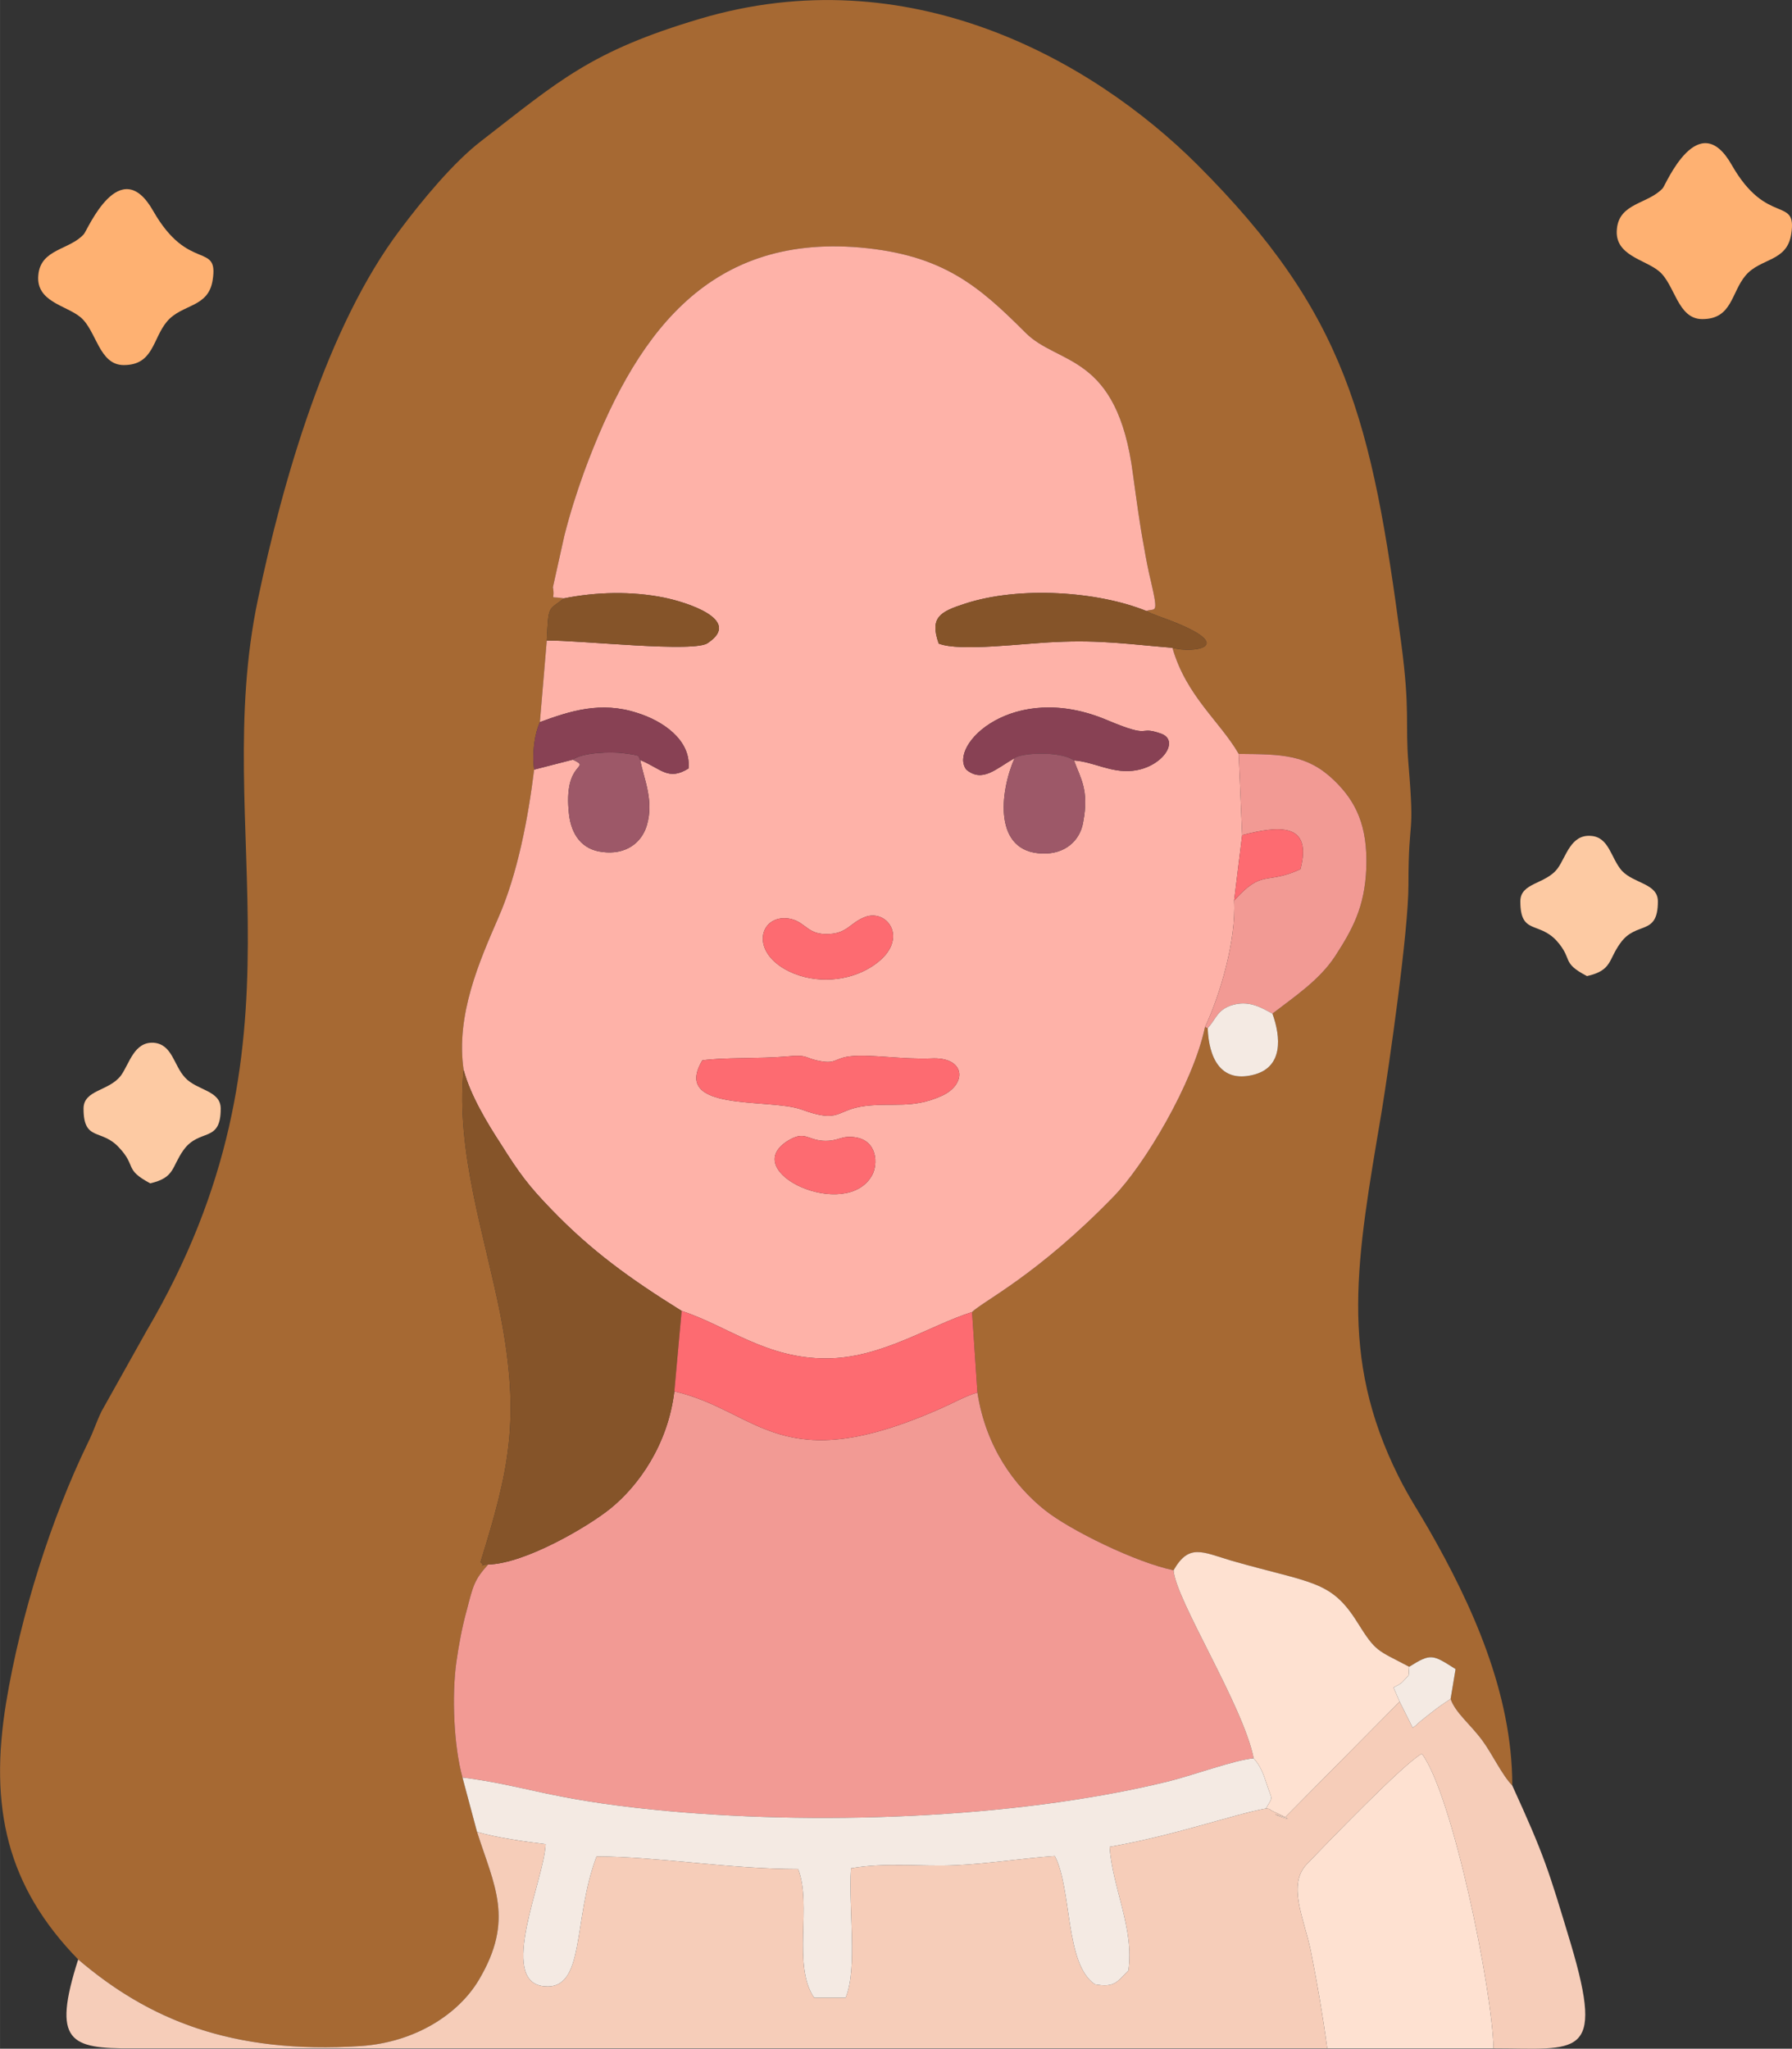
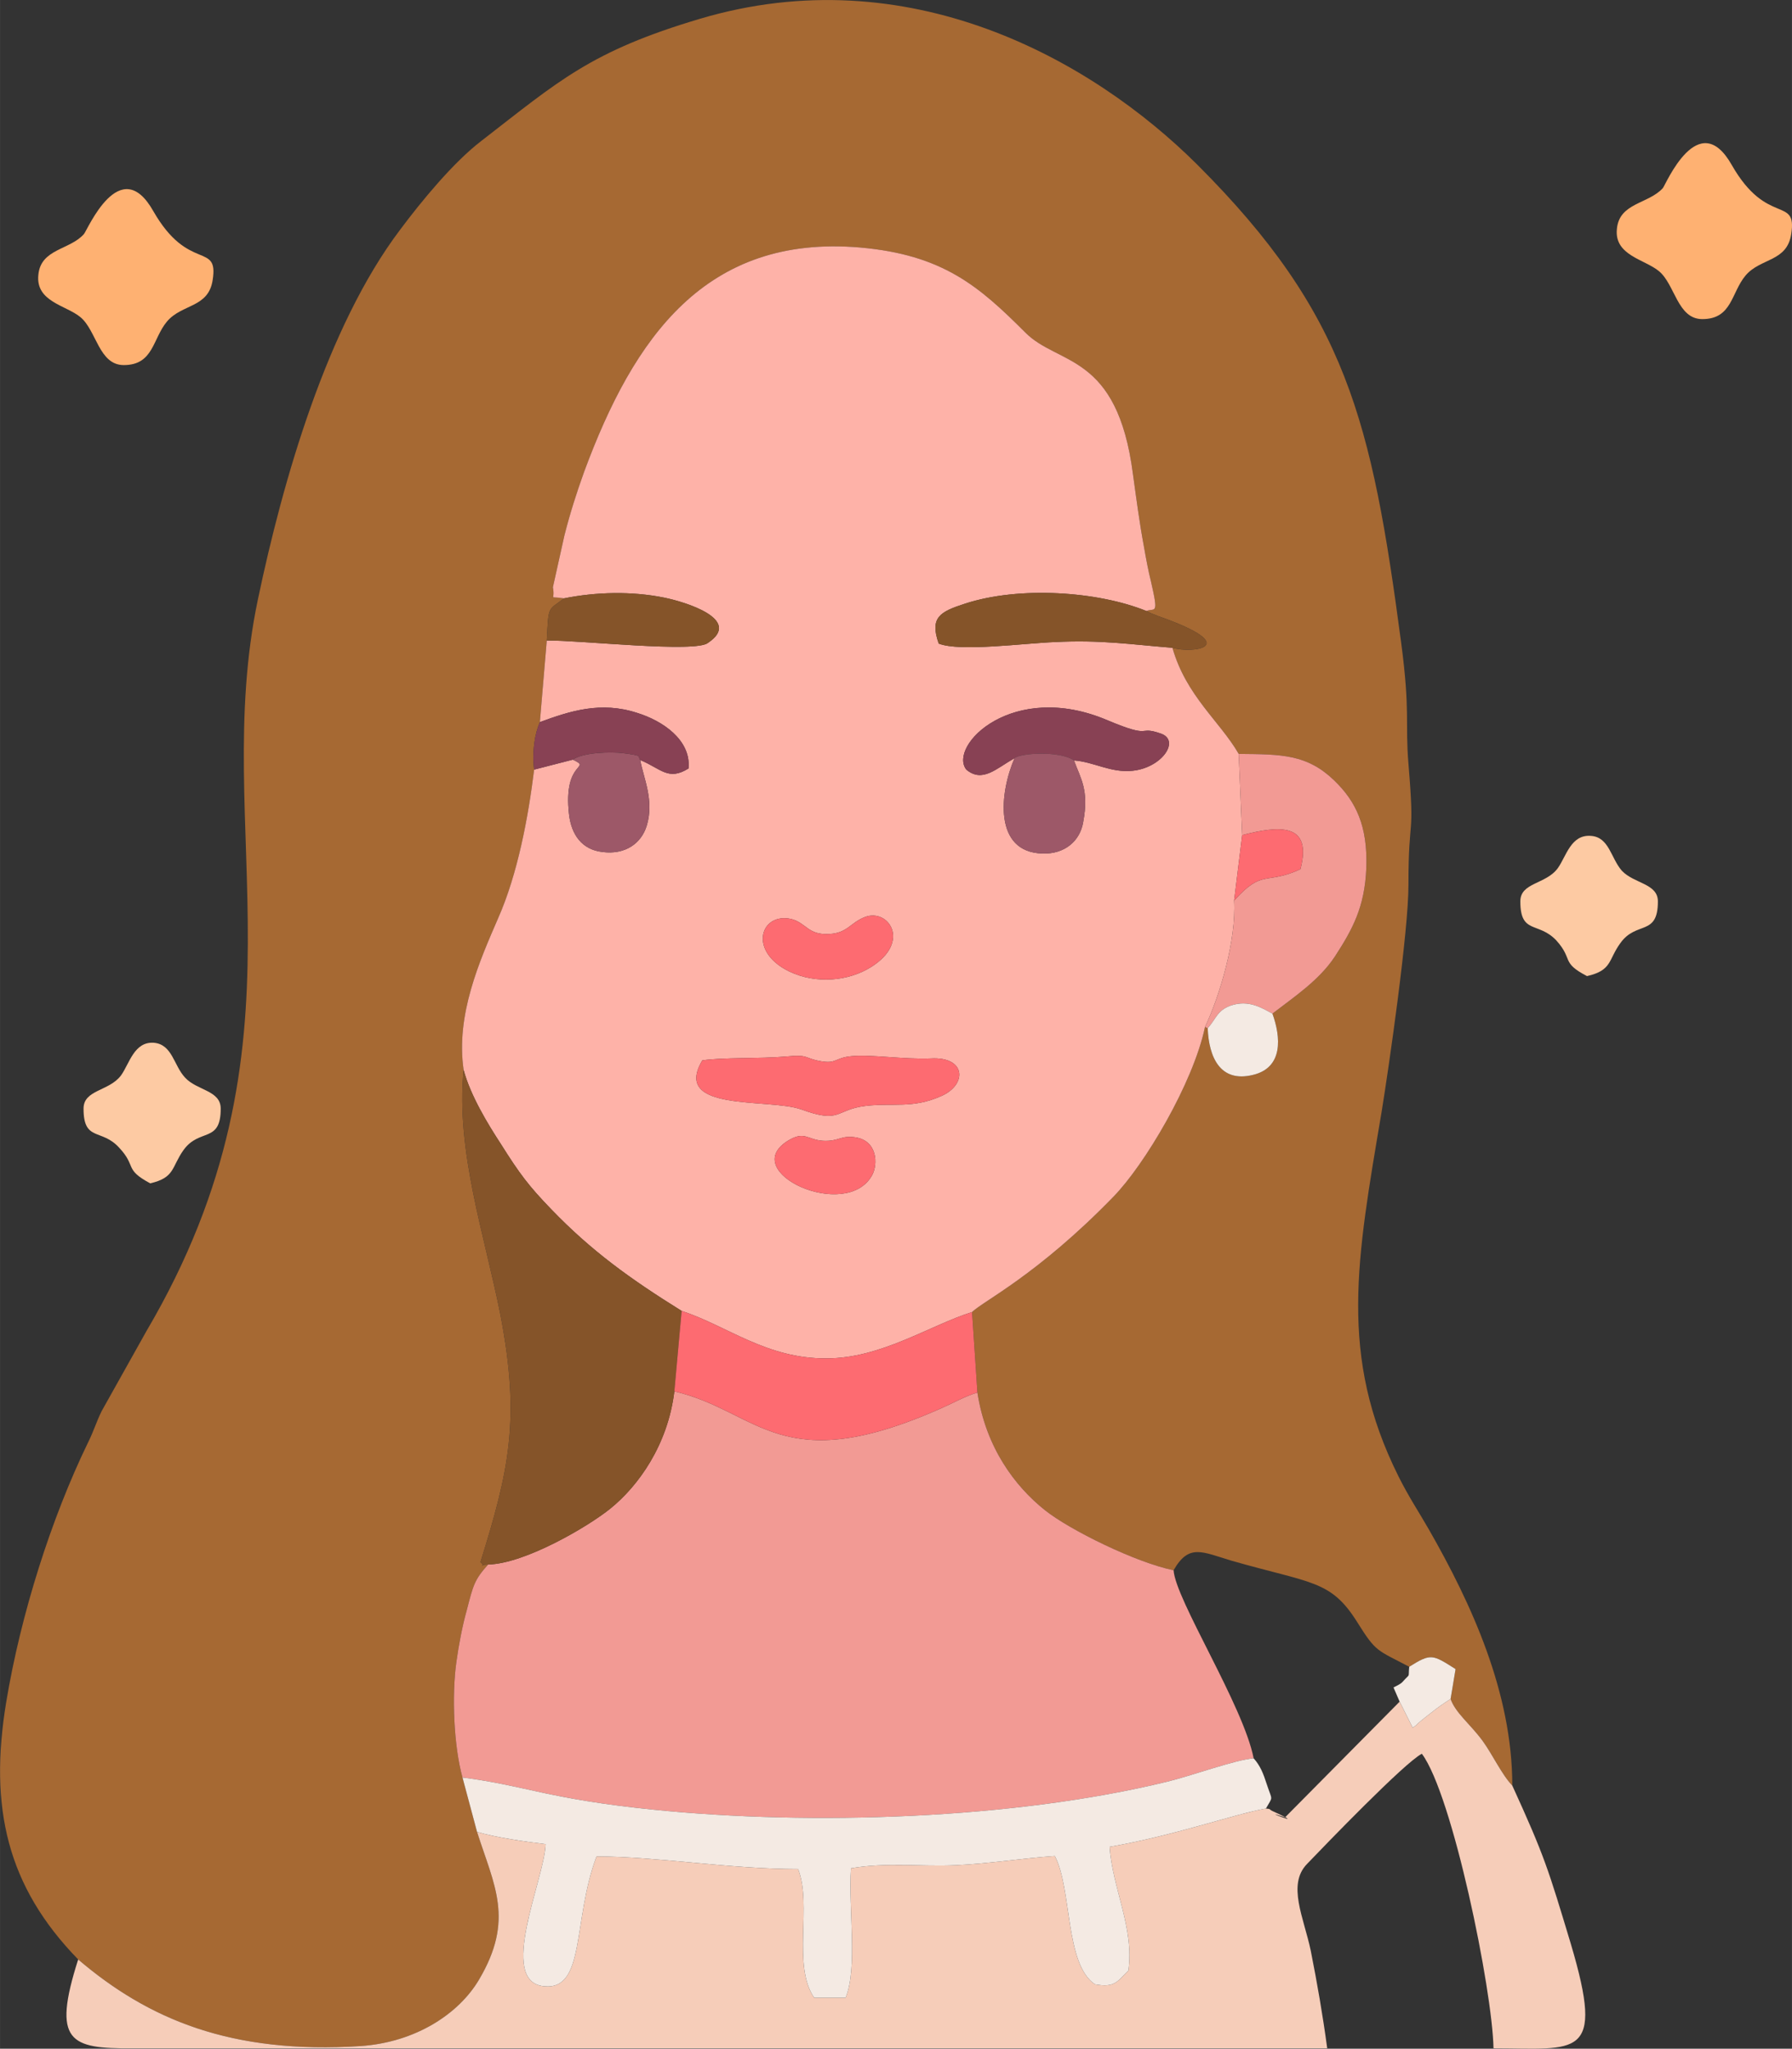
<svg xmlns="http://www.w3.org/2000/svg" xml:space="preserve" width="114.052mm" height="130.412mm" version="1.0" style="shape-rendering:geometricPrecision; text-rendering:geometricPrecision; image-rendering:optimizeQuality; fill-rule:evenodd; clip-rule:evenodd" viewBox="0 0 4677 5348">
  <rect x="0" y="0" width="4677" height="5348" fill="#333333" stroke="none" />
  <defs>
    <style type="text/css">
   
    .fil5 {fill:#855429}
    .fil10 {fill:#884154}
    .fil11 {fill:#9D5868}
    .fil0 {fill:#A66933}
    .fil2 {fill:#F29A94}
    .fil4 {fill:#F4EAE3}
    .fil3 {fill:#F6CDB9}
    .fil7 {fill:#FD6B71}
    .fil9 {fill:#FDCAA3}
    .fil8 {fill:#FEB172}
    .fil1 {fill:#FEB2A8}
    .fil6 {fill:#FEE1D1}
   
  </style>
  </defs>
  <g id="Capa_x0020_1">
    <g id="_2029393022112">
      <path class="fil0" d="M204 5115c183,156 399,248 738,226 144,-10 256,-85 308,-173 93,-157 40,-245 -5,-386l-38 -142c-23,-83 -28,-215 -16,-301 6,-44 16,-96 27,-135 17,-66 20,-80 56,-120 -32,1 -3,9 -20,-6 74,-239 105,-371 52,-646 -40,-204 -117,-427 -96,-639 -21,-144 42,-285 90,-396 51,-115 79,-265 94,-388 -6,-47 2,-95 15,-124l18 -213c5,-93 2,-77 45,-110 -43,-7 -22,8 -29,-29l30 -135c15,-59 31,-109 51,-165 130,-353 318,-621 720,-587 217,19 311,101 432,222 86,87 240,52 281,370 9,65 17,127 29,191 5,29 11,61 18,89 21,91 10,68 -12,77 3,2 7,3 10,5 3,1 7,3 10,4 3,1 6,2 10,4 228,80 90,99 38,83 36,126 124,192 173,277 113,1 178,1 249,69 57,55 88,119 84,229 -4,102 -36,160 -82,231 -41,62 -106,105 -163,149 22,61 29,141 -51,160 -86,21 -115,-47 -118,-122l-7 -3c-31,147 -158,360 -239,443 -199,205 -341,273 -369,301l14 210c22,143 97,244 176,307 65,52 238,137 336,157 40,-70 74,-48 151,-25 209,60 259,50 328,160 50,80 51,72 136,117 57,-36 61,-32 121,6l-13 78c13,37 52,66 84,110 26,36 50,88 77,116 0,-243 -107,-475 -218,-669 -27,-47 -52,-84 -79,-138 -157,-315 -109,-566 -44,-952 19,-117 70,-470 70,-592 0,-190 17,-112 0,-316 -9,-108 5,-135 -19,-316 -77,-580 -142,-858 -532,-1248 -278,-277 -756,-542 -1298,-381 -286,85 -368,162 -571,319 -73,56 -156,157 -212,232 -191,253 -306,655 -371,965 -127,604 154,1154 -291,1910l-117 209c-15,31 -20,51 -36,83 -95,196 -175,447 -213,677 -45,274 2,480 188,671z" />
      <path class="fil1" d="M2148 2978c42,2 46,-15 85,-9 57,9 59,70 43,99 -67,121 -351,-8 -220,-90 44,-27 50,-3 92,0zm-315 -210c52,-8 151,-4 218,-10 61,-6 46,4 90,12 43,8 37,-9 82,-13 49,-5 135,9 207,6 91,-5 95,68 27,98 -76,34 -126,17 -199,26 -79,10 -63,47 -167,9 -84,-30 -339,8 -258,-128zm424 -374c61,-24 122,64 17,130 -60,38 -145,45 -214,12 -109,-53 -75,-155 5,-137 40,10 43,43 101,39 46,-3 53,-29 91,-44zm546 -409c17,47 40,77 24,161 -8,49 -48,84 -106,82 -129,-3 -112,-160 -73,-249 -49,28 -84,65 -126,30 -48,-62 121,-234 368,-129 121,51 77,13 140,35 51,18 3,89 -74,97 -57,6 -100,-23 -153,-27zm-1331 -423c84,-17 177,-19 261,-2 55,11 206,57 115,118 -31,27 -334,-7 -421,-6l-18 213c79,-29 159,-55 254,-24 65,20 141,70 134,145 -53,33 -71,1 -126,-22 8,46 37,105 17,171 -14,47 -57,77 -116,69 -53,-6 -81,-45 -87,-99 -16,-142 62,-117 10,-142l-101 26c-15,123 -43,273 -94,388 -48,111 -111,252 -90,396 18,67 63,141 97,193 49,78 73,110 132,171 104,108 205,181 340,265 119,39 221,125 378,124 143,0 269,-86 380,-121 28,-28 170,-96 369,-301 81,-83 208,-296 239,-443 38,-80 82,-226 76,-330l21 -171 -9 -212c-49,-85 -137,-151 -173,-277 -111,-9 -188,-21 -306,-15 -81,3 -249,26 -304,4 -24,-68 3,-83 68,-104 143,-47 349,-32 474,19 22,-9 33,14 12,-77 -7,-28 -13,-60 -18,-89 -12,-64 -20,-126 -29,-191 -41,-318 -195,-283 -281,-370 -121,-121 -215,-203 -432,-222 -402,-34 -590,234 -720,587 -20,56 -36,106 -51,165l-30 135c7,37 -14,22 29,29z" />
      <path class="fil2" d="M1274 4084c-36,40 -39,54 -56,120 -11,39 -21,91 -27,135 -12,86 -7,218 16,301 164,21 223,56 498,84 414,42 939,25 1341,-73 59,-14 180,-58 226,-61 -27,-138 -204,-414 -209,-491 -98,-20 -271,-105 -336,-157 -79,-63 -154,-164 -176,-307 -33,10 -60,26 -92,40 -423,189 -476,9 -699,-43 -17,140 -94,247 -167,306 -58,47 -223,144 -319,146z" />
      <path class="fil3" d="M3304 4721c-84,15 -236,70 -408,100 7,106 65,214 49,323 -30,30 -36,45 -87,36 -79,-52 -60,-250 -105,-335 -86,6 -172,20 -259,24 -89,4 -182,-8 -273,8 -7,105 18,260 -14,338l-82 0c-58,-84 -5,-242 -42,-336 -180,0 -359,-32 -526,-33 -63,166 -28,350 -137,339 -123,-12 1,-280 4,-371 -58,-7 -132,-18 -179,-32 45,141 98,229 5,386 -52,88 -164,163 -308,173 -339,22 -555,-70 -738,-226 -69,216 -21,233 141,232l3119 0c-12,-89 -26,-169 -43,-255 -18,-86 -62,-172 -10,-226 48,-50 255,-265 300,-288 80,107 184,615 187,769 218,0 292,31 202,-272 -59,-196 -69,-230 -153,-414 -27,-28 -51,-80 -77,-116 -32,-44 -71,-73 -84,-110 -20,13 -32,21 -52,37 -10,8 -18,14 -24,19 -20,16 -5,7 -23,19l-34 -68 -299 302c-84,-28 75,33 -32,-16 -11,-5 -4,-6 -18,-7z" />
      <path class="fil4" d="M1207 4640l38 142c47,14 121,25 179,32 -3,91 -127,359 -4,371 109,11 74,-173 137,-339 167,1 346,33 526,33 37,94 -16,252 42,336l82 0c32,-78 7,-233 14,-338 91,-16 184,-4 273,-8 87,-4 173,-18 259,-24 45,85 26,283 105,335 51,9 57,-6 87,-36 16,-109 -42,-217 -49,-323 172,-30 324,-85 408,-100 19,-34 17,-18 2,-64 -9,-28 -17,-48 -34,-67 -46,3 -167,47 -226,61 -402,98 -927,115 -1341,73 -275,-28 -334,-63 -498,-84z" />
      <path class="fil5" d="M1274 4084c96,-2 261,-99 319,-146 73,-59 150,-166 167,-306l19 -210c-135,-84 -236,-157 -340,-265 -59,-61 -83,-93 -132,-171 -34,-52 -79,-126 -97,-193 -21,212 56,435 96,639 53,275 22,407 -52,646 17,15 -12,7 20,6z" />
-       <path class="fil6" d="M3464 5347l434 0c-3,-154 -107,-662 -187,-769 -45,23 -252,238 -300,288 -52,54 -8,140 10,226 17,86 31,166 43,255z" />
-       <path class="fil6" d="M3063 4099c5,77 182,353 209,491 17,19 25,39 34,67 15,46 17,30 -2,64 14,1 7,2 18,7 107,49 -52,-12 32,16l299 -302 -16 -37c3,-2 18,-8 24,-15 21,-24 14,-7 17,-39 -85,-45 -86,-37 -136,-117 -69,-110 -119,-100 -328,-160 -77,-23 -111,-45 -151,25z" />
      <path class="fil2" d="M3242 2180c97,-25 184,-33 152,89 -91,42 -98,-2 -173,82 6,104 -38,250 -76,330l7 3c22,-24 24,-46 60,-59 47,-16 81,6 109,21 57,-44 122,-87 163,-149 46,-71 78,-129 82,-231 4,-110 -27,-174 -84,-229 -71,-68 -136,-68 -249,-69l9 212z" />
      <path class="fil7" d="M1760 3632c223,52 276,232 699,43 32,-14 59,-30 92,-40l-14 -210c-111,35 -237,121 -380,121 -157,1 -259,-85 -378,-124l-19 210z" />
      <path class="fil8" d="M323 953c78,0 75,-69 113,-114 39,-46 108,-35 119,-108 16,-101 -63,-19 -155,-180 -87,-154 -172,50 -181,60 -37,42 -113,38 -119,107 -7,70 73,79 110,110 42,35 48,125 113,125z" />
      <path class="fil7" d="M1833 2768c-81,136 174,98 258,128 104,38 88,1 167,-9 73,-9 123,8 199,-26 68,-30 64,-103 -27,-98 -72,3 -158,-11 -207,-6 -45,4 -39,21 -82,13 -44,-8 -29,-18 -90,-12 -67,6 -166,2 -218,10z" />
      <path class="fil9" d="M3968 2353c0,87 47,52 94,102 45,50 11,57 80,93 66,-15 55,-42 87,-86 42,-59 98,-17 98,-109 0,-47 -62,-46 -94,-80 -29,-33 -33,-88 -81,-91 -52,-4 -64,53 -86,84 -31,43 -98,37 -98,87z" />
      <path class="fil5" d="M3060 1691c52,16 190,-3 -38,-83 -4,-2 -7,-3 -10,-4 -3,-1 -7,-3 -10,-4 -3,-2 -7,-3 -10,-5 -125,-51 -331,-66 -474,-19 -65,21 -92,36 -68,104 55,22 223,-1 304,-4 118,-6 195,6 306,15z" />
      <path class="fil10" d="M2648 1979c15,-13 117,-20 155,6 53,4 96,33 153,27 77,-8 125,-79 74,-97 -63,-22 -19,16 -140,-35 -247,-105 -416,67 -368,129 42,35 77,-2 126,-30z" />
      <path class="fil5" d="M1472 1562c-43,33 -40,17 -45,110 87,-1 390,33 421,6 91,-61 -60,-107 -115,-118 -84,-17 -177,-15 -261,2z" />
      <path class="fil11" d="M2648 1979c-39,89 -56,246 73,249 58,2 98,-33 106,-82 16,-84 -7,-114 -24,-161 -38,-26 -140,-19 -155,-6z" />
      <path class="fil11" d="M1671 1984c-8,-11 9,-11 -45,-18 -32,-4 -105,-2 -131,17 52,25 -26,0 -10,142 6,54 34,93 87,99 59,8 102,-22 116,-69 20,-66 -9,-125 -17,-171z" />
      <path class="fil10" d="M1409 1885c-13,29 -21,77 -15,124l101 -26c26,-19 99,-21 131,-17 54,7 37,7 45,18 55,23 73,55 126,22 7,-75 -69,-125 -134,-145 -95,-31 -175,-5 -254,24z" />
      <path class="fil7" d="M2257 2394c-38,15 -45,41 -91,44 -58,4 -61,-29 -101,-39 -80,-18 -114,84 -5,137 69,33 154,26 214,-12 105,-66 44,-154 -17,-130z" />
      <path class="fil7" d="M2056 2978c-131,82 153,211 220,90 16,-29 14,-90 -43,-99 -39,-6 -43,11 -85,9 -42,-3 -48,-27 -92,0z" />
      <path class="fil4" d="M3152 2684c3,75 32,143 118,122 80,-19 73,-99 51,-160 -28,-15 -62,-37 -109,-21 -36,13 -38,35 -60,59z" />
      <path class="fil7" d="M3242 2180l-21 171c75,-84 82,-40 173,-82 32,-122 -55,-114 -152,-89z" />
      <path class="fil4" d="M3678 4351c-3,32 4,15 -17,39 -6,7 -21,13 -24,15l16 37 34 68c18,-12 3,-3 23,-19 6,-5 14,-11 24,-19 20,-16 32,-24 52,-37l13 -78c-60,-38 -64,-42 -121,-6z" />
      <path class="fil8" d="M4443 833c78,0 75,-69 113,-114 39,-46 108,-35 119,-108 16,-101 -63,-19 -155,-180 -87,-154 -172,50 -180,60 -38,42 -114,38 -120,107 -7,69 73,79 110,110 42,35 48,125 113,125z" />
      <path class="fil9" d="M218 2894c0,87 47,51 93,102 46,49 12,56 81,93 65,-15 55,-42 87,-87 42,-58 97,-17 97,-108 0,-48 -62,-47 -93,-81 -30,-32 -33,-87 -82,-91 -51,-3 -63,54 -85,85 -31,42 -98,37 -98,87z" />
    </g>
  </g>
</svg>